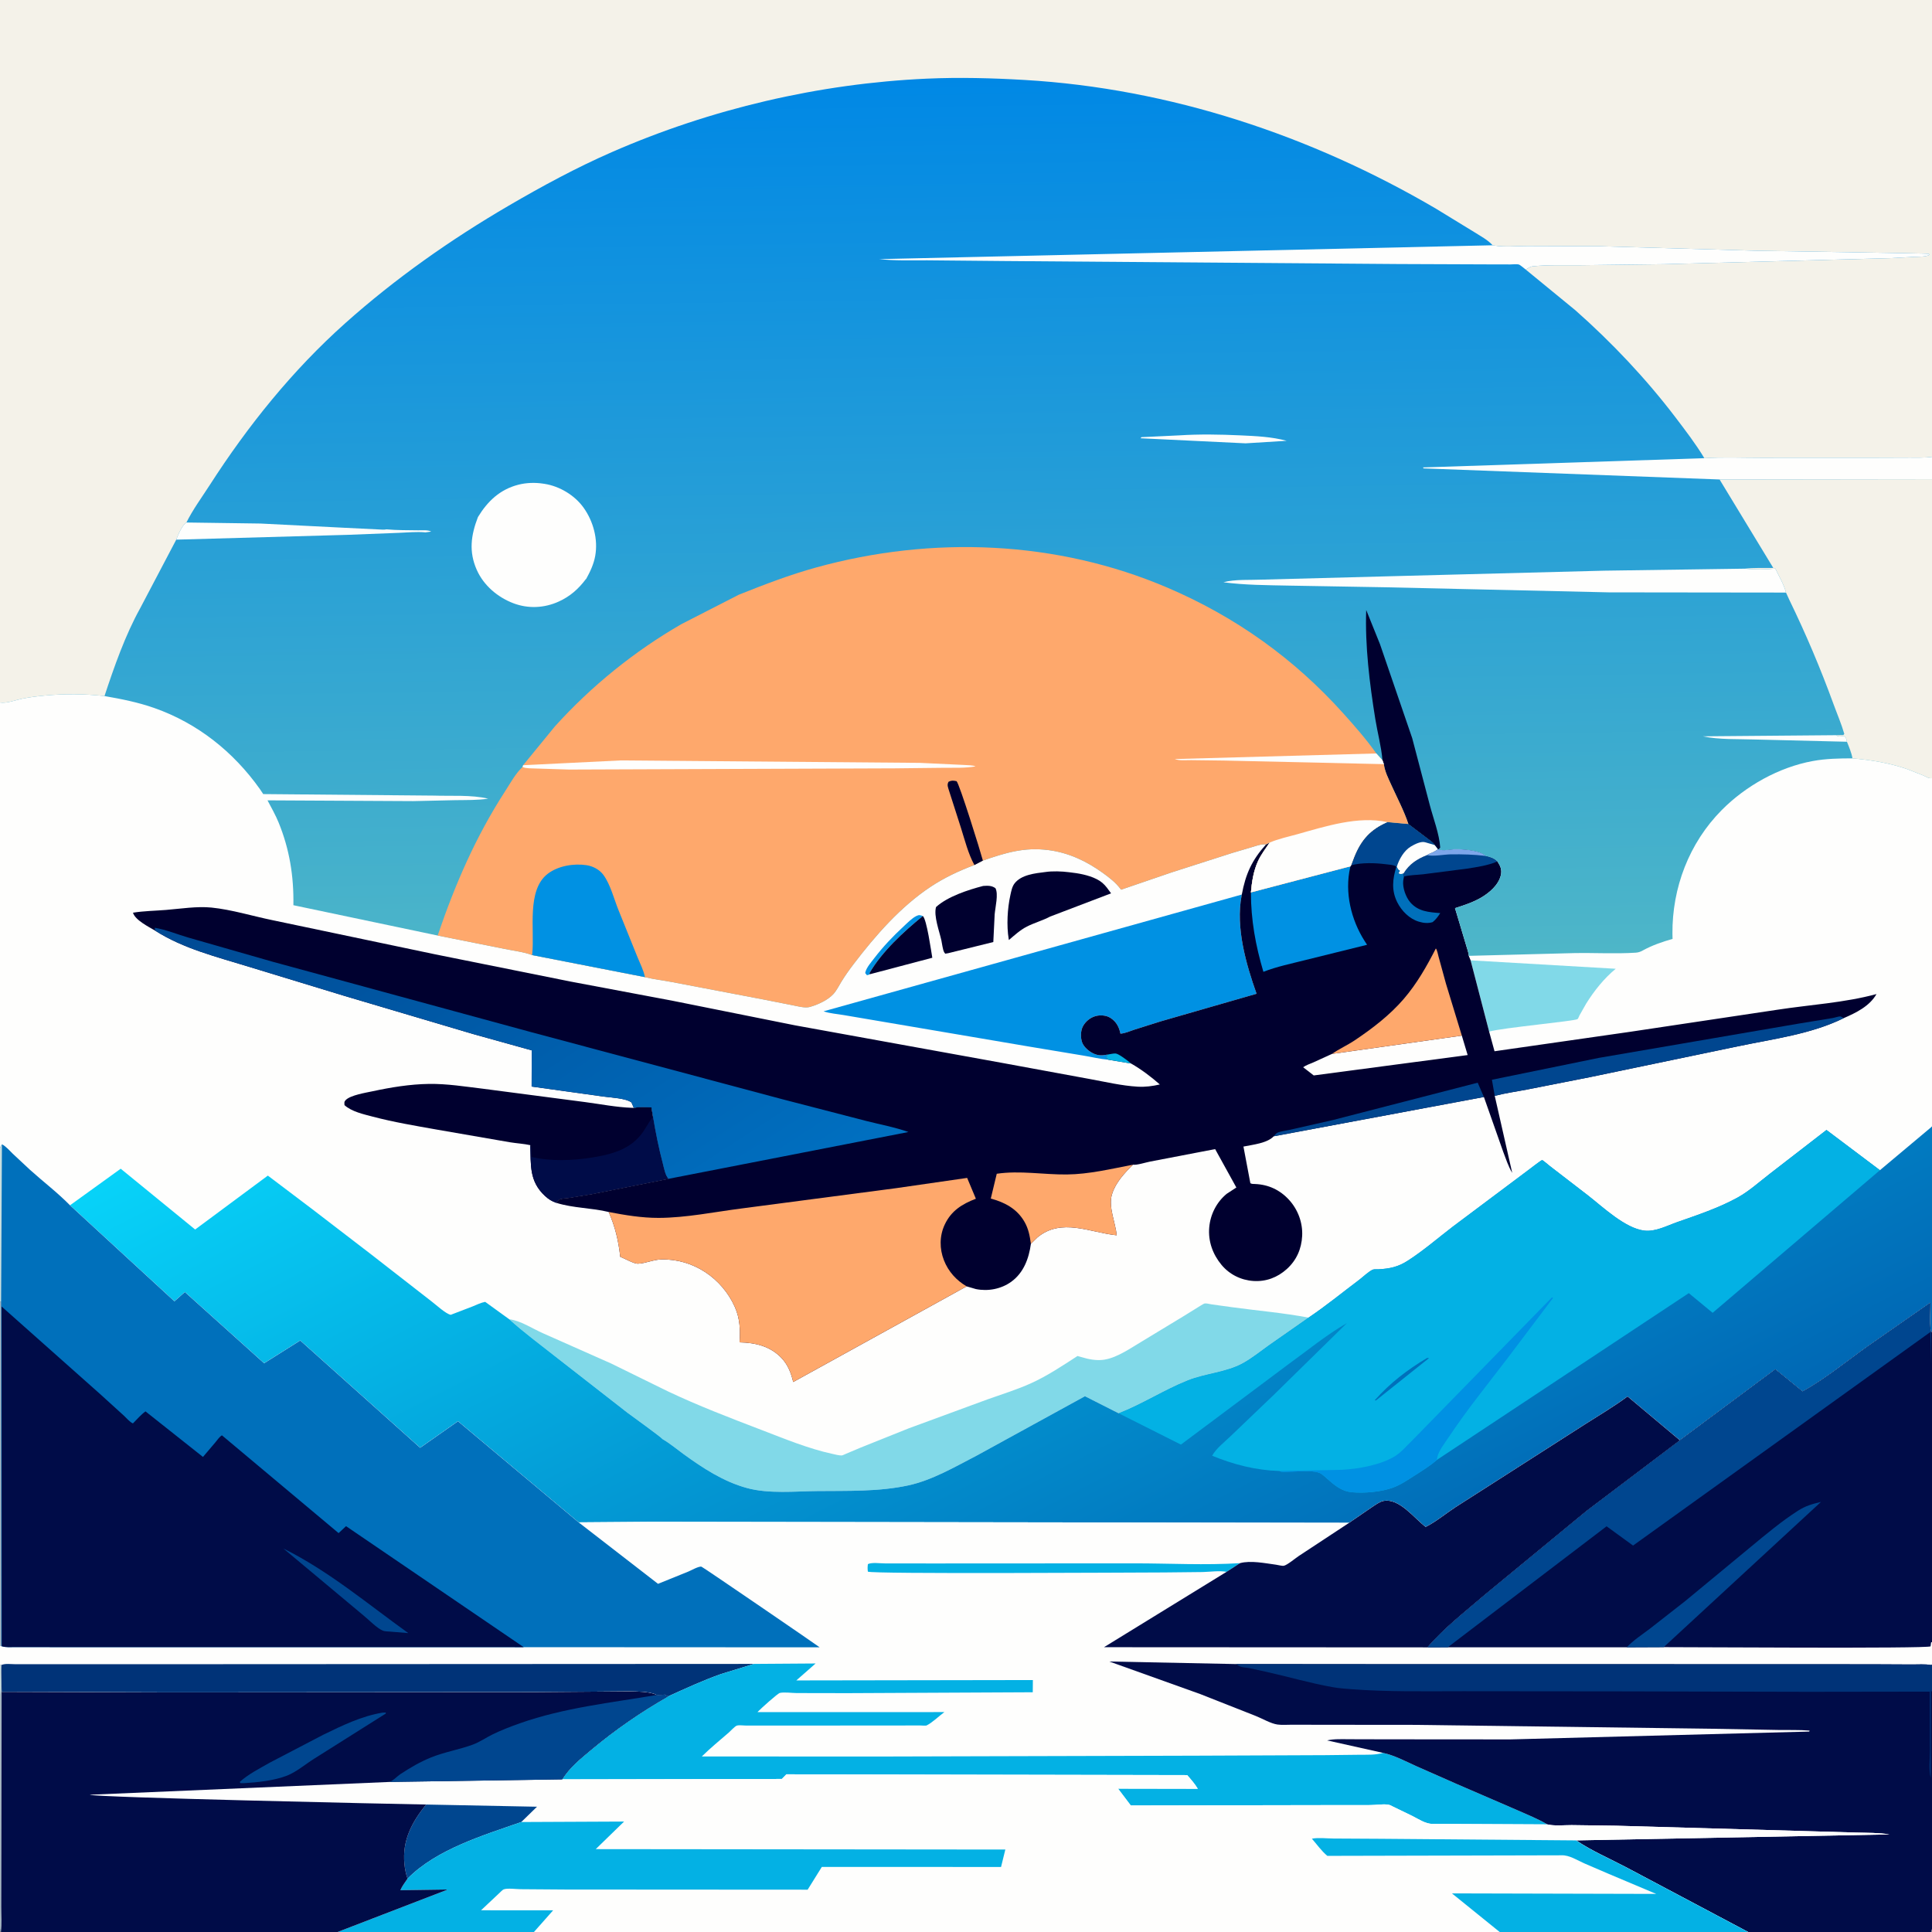
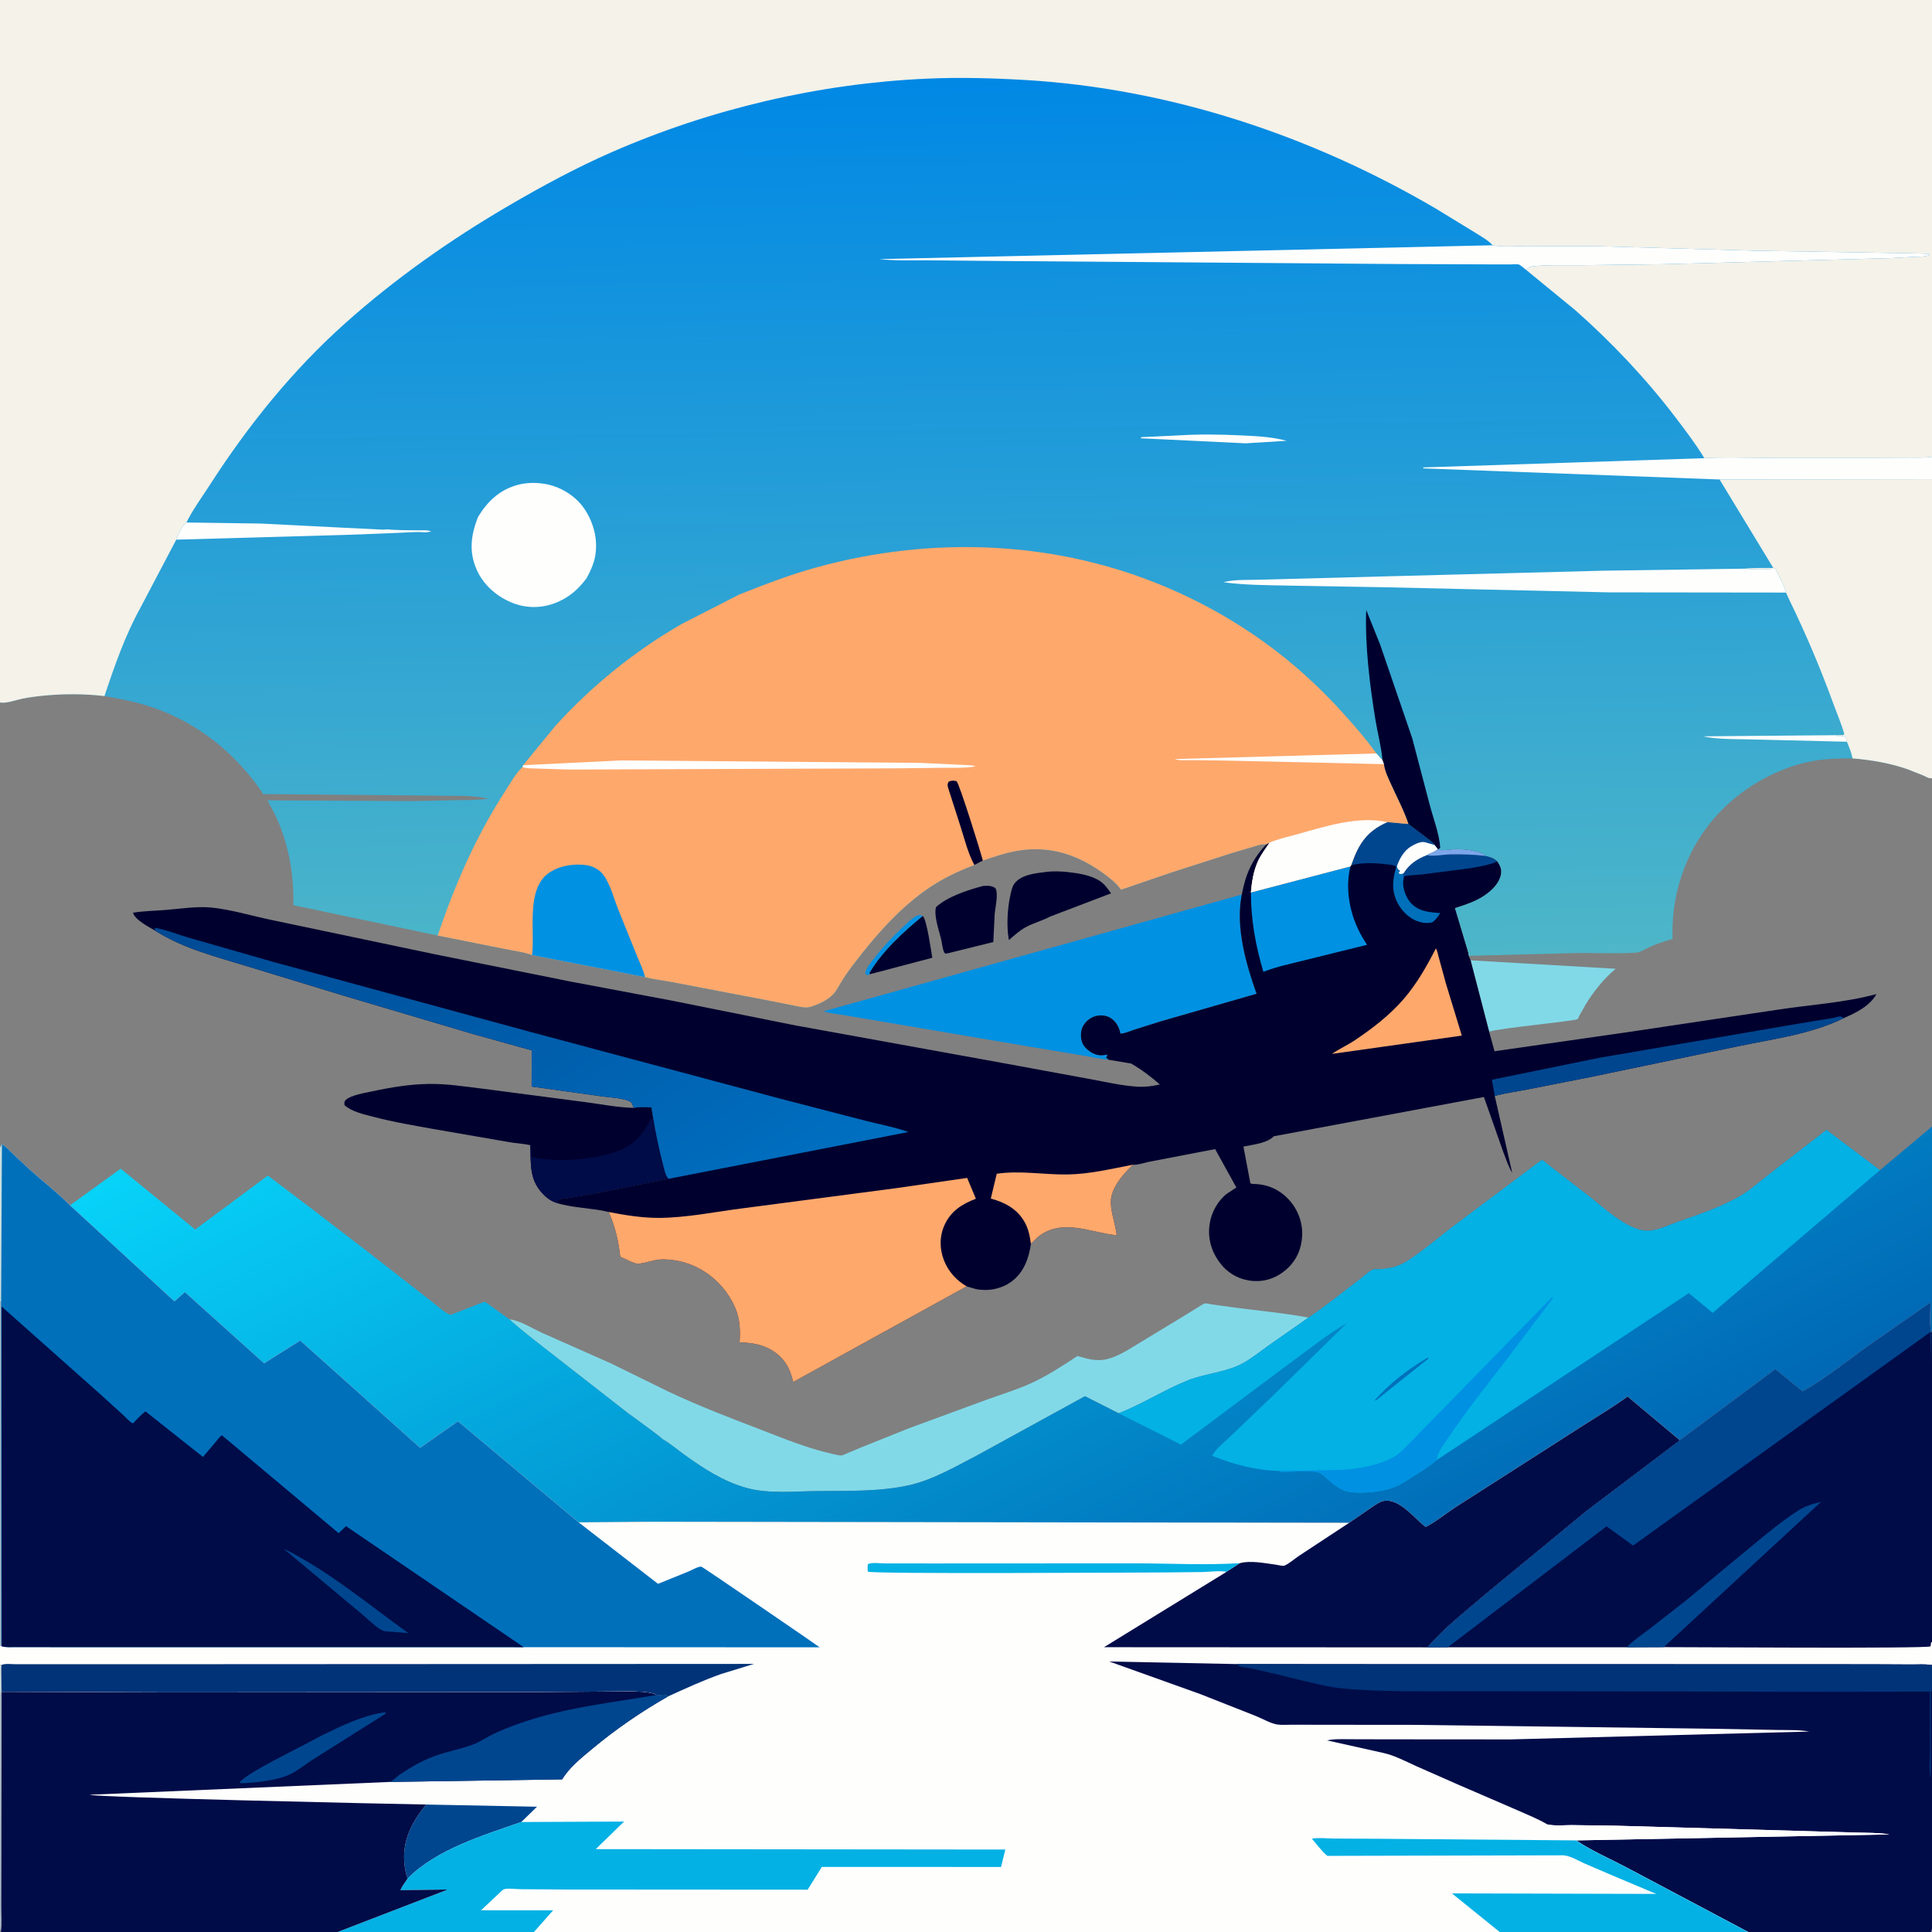
<svg xmlns="http://www.w3.org/2000/svg" version="1.1" style="display: block;" viewBox="0 0 2048 2048" width="1024" height="1024">
  <rect x="0" y="0" width="2048" height="2048" fill="#808080" stroke="none" />
  <defs>
    <linearGradient id="Gradient1" gradientUnits="userSpaceOnUse" x1="392.532" y1="833.922" x2="726.468" y2="1348.08">
      <stop class="stop0" offset="0" stop-opacity="1" stop-color="rgb(0,73,147)" />
      <stop class="stop1" offset="1" stop-opacity="1" stop-color="rgb(0,112,193)" />
    </linearGradient>
    <linearGradient id="Gradient2" gradientUnits="userSpaceOnUse" x1="1335.43" y1="1774.38" x2="868.627" y2="860.273">
      <stop class="stop0" offset="0" stop-opacity="1" stop-color="rgb(0,103,180)" />
      <stop class="stop1" offset="1" stop-opacity="1" stop-color="rgb(7,211,249)" />
    </linearGradient>
    <linearGradient id="Gradient3" gradientUnits="userSpaceOnUse" x1="1040.66" y1="1020.52" x2="1027.01" y2="82.331">
      <stop class="stop0" offset="0" stop-opacity="1" stop-color="rgb(78,182,200)" />
      <stop class="stop1" offset="1" stop-opacity="1" stop-color="rgb(0,136,229)" />
    </linearGradient>
  </defs>
-   <path transform="translate(0,0)" fill="rgb(254,254,253)" d="M -0 744.685 L -0 -0 L 2048 0 L 2048 484.275 L 2048 507.963 L 2048 824.916 L 2048 1193.96 L 2048 1380.98 L 2048 1411.73 L 2048 1740.73 L 2048 1764.74 L 2048 1792.95 L 2048.05 1987.95 L 2048.05 2030.93 C 2048.05 2035.53 2049.13 2044.01 2047 2048 L 1853.1 2048 L 1589.73 2048 L 566.004 2048 L 357.881 2048 L 1 2048 C -1.241 2043.81 -0.051 2034.32 -0.052 2029.46 L -0.053 1988.7 L 0 1796.29 L 0 1765.26 L 0 1744.87 L 0 1379.74 L -0 1216.77 L -0 744.685 z" />
  <path transform="translate(0,0)" fill="rgb(0,145,227)" d="M 922.234 1032.7 C 921.914 1033.08 919.521 1033.62 919 1033.77 L 917.179 1031.5 L 917.393 1030.33 C 918.806 1025.27 923.379 1020.12 926.532 1016 C 935.888 1003.75 946.353 992.668 957.667 982.221 C 961.784 978.42 966.471 973.433 971.5 970.945 C 974.255 969.581 975.442 970.078 978.254 971.006 C 957.877 987.606 935.005 1008.58 921.634 1031.54 L 922.234 1032.7 z" />
  <path transform="translate(0,0)" fill="rgb(0,0,47)" d="M 978.254 971.006 C 982.407 974.719 987.069 1008.32 988.276 1015.26 L 922.234 1032.7 L 921.634 1031.54 C 935.005 1008.58 957.877 987.606 978.254 971.006 z" />
  <path transform="translate(0,0)" fill="rgb(0,0,47)" d="M 1042.2 939.136 C 1047.06 938.845 1051.06 938.57 1055.2 941.5 C 1058.56 947.713 1055.03 961.726 1054.39 969.16 L 1052.95 998.6 L 1005.25 1010.4 L 1002 1010.95 L 1000.9 1009.5 C 999.259 1006.54 998.629 1000.15 997.891 996.795 C 995.788 987.248 989.564 970.903 992.238 961.5 C 1004.67 950.245 1026.3 943.277 1042.2 939.136 z" />
  <path transform="translate(0,0)" fill="rgb(0,0,47)" d="M 1108.17 924.375 C 1115.69 923.245 1125.49 923.612 1133.04 924.562 L 1135 924.816 L 1140.97 925.599 C 1149.99 927.005 1161.38 929.854 1168.47 935.787 C 1172.15 938.866 1174.98 943.108 1177.78 946.976 L 1113.25 971.569 C 1105.45 975.754 1096.46 978.154 1088.5 982.228 C 1081.46 985.833 1075.46 991.364 1069.46 996.447 L 1069.26 995.307 C 1066.9 981.142 1067.91 963.007 1071.01 949 C 1071.94 944.832 1072.8 939.946 1075.45 936.5 C 1082.6 927.177 1097.31 925.725 1108.17 924.375 z" />
  <path transform="translate(0,0)" fill="rgb(129,217,232)" d="M 1558.9 1017.99 L 1712.71 1026.94 C 1700.13 1037.43 1690 1050.12 1681.33 1063.99 L 1674.35 1076.3 C 1673.86 1077.23 1673.02 1079.65 1672.35 1080.24 C 1669.81 1082.43 1591.42 1089.58 1578.55 1093.57 L 1558.9 1017.99 z" />
  <path transform="translate(0,0)" fill="rgb(0,0,47)" d="M 562.099 1213.91 C 555.083 1212.37 547.606 1212 540.477 1210.83 L 462.725 1197.36 C 440.013 1193.32 417.45 1189.57 395.104 1183.69 C 385.408 1181.14 372.726 1178.37 365.173 1171.5 C 365.068 1168.89 364.587 1167.93 366.591 1165.97 C 371.808 1160.85 387.828 1158.31 395 1156.78 C 414.584 1152.57 434.626 1149.29 454.689 1149 C 473.95 1148.72 492.981 1151.84 512.059 1154.11 L 620.323 1168.27 C 636.547 1170.4 653.586 1173.78 669.858 1174.33 L 671.879 1174.38 C 678.05 1173.15 684.309 1173.66 690.556 1173.89 L 692.2 1183.72 C 694.969 1200.57 698.368 1217.45 702.734 1233.96 C 703.956 1238.58 705.257 1246.36 708.74 1249.58 L 627.311 1265.83 L 603.179 1269.79 C 600.533 1270.18 595.056 1270.38 592.72 1271.5 C 592.489 1271.61 590.516 1273.48 590.431 1273.6 L 589.758 1275.09 C 585.054 1273.46 581.392 1271.18 577.732 1267.79 C 560.721 1252.01 562.916 1234.96 562.099 1213.91 z" />
  <path transform="translate(0,0)" fill="rgb(0,12,72)" d="M 692.2 1183.72 C 694.969 1200.57 698.368 1217.45 702.734 1233.96 C 703.956 1238.58 705.257 1246.36 708.74 1249.58 L 627.311 1265.83 L 603.179 1269.79 C 600.533 1270.18 595.056 1270.38 592.72 1271.5 C 592.489 1271.61 590.516 1273.48 590.431 1273.6 L 589.758 1275.09 C 585.054 1273.46 581.392 1271.18 577.732 1267.79 C 560.721 1252.01 562.916 1234.96 562.099 1213.91 C 564.085 1217.1 563.34 1222.61 563.432 1226.41 C 583.755 1231.22 607.121 1230.31 627.656 1227.02 C 647.003 1223.93 666.405 1219.01 679.271 1203.05 C 683.705 1197.55 686.836 1191 691.022 1185.31 L 692.2 1183.72 z" />
  <path transform="translate(0,0)" fill="rgb(0,145,227)" d="M 1174.73 1123.33 C 1165.98 1122.6 1157.36 1120.44 1148.7 1119.02 L 1092.5 1109.68 L 943.222 1084.32 L 894.404 1076.03 C 887.589 1074.85 879.548 1074.32 873.051 1072.03 L 1316.37 948.252 L 1316.1 949.621 C 1309.75 983.223 1320.82 1021.95 1332.01 1053.43 L 1230.7 1082.6 L 1202.31 1091.54 C 1197.82 1093 1192.38 1095.51 1187.71 1095.71 L 1187.45 1094.54 C 1185.89 1087.87 1182.89 1082.65 1176.97 1078.93 C 1172.61 1076.19 1166.41 1075.78 1161.5 1077.07 C 1155.77 1078.59 1150.57 1082.87 1147.85 1088.11 C 1145.41 1092.82 1145.33 1099.94 1147.06 1104.89 C 1148.91 1110.18 1154.92 1115.07 1160 1117.16 C 1164.98 1119.21 1168.71 1118.9 1173.92 1117.92 C 1173.48 1119.15 1173.1 1120.36 1172.5 1121.51 L 1174.3 1122.34 L 1174.73 1123.33 z" />
  <path transform="translate(0,0)" fill="rgb(129,217,232)" d="M 539.814 1398.47 C 551.698 1399.83 564.554 1408.45 575.586 1413.32 L 647.753 1445.32 L 708 1474.9 C 740.361 1490.22 774.021 1503.11 807.443 1515.89 C 831.847 1525.22 856.812 1535.64 882.407 1541.18 C 885.204 1541.79 889.385 1542.94 892.2 1542.84 C 893.306 1542.8 895.881 1541.41 896.977 1540.99 L 912.163 1534.59 L 963.244 1514.12 L 1047.25 1483.24 C 1062.41 1477.86 1077.97 1473.05 1092.65 1466.44 C 1110.11 1458.58 1126.17 1447.81 1142.2 1437.41 L 1146.43 1438.6 C 1153.81 1440.89 1162.47 1442.57 1170.2 1441.37 L 1171.5 1441.13 C 1184.6 1438.88 1198.8 1428.91 1210.17 1422.16 L 1255 1394.99 L 1272.35 1384.24 C 1273.6 1383.55 1275.87 1381.91 1277.13 1381.71 C 1278.96 1381.41 1282.43 1382.44 1284.44 1382.71 L 1305.91 1385.68 C 1332.83 1389.37 1360.45 1391.67 1387.11 1396.75 L 1344.91 1426.26 C 1335.93 1432.67 1327.08 1439.87 1317.41 1445.19 C 1299.97 1454.78 1277.93 1455.87 1259.27 1463.28 C 1234.11 1473.28 1211.12 1488.37 1185.91 1498.18 L 1150.11 1480.05 L 1035.64 1542.82 C 1012.61 1554.72 988.425 1569.02 962.926 1574.56 C 931.59 1581.36 898.517 1580.26 866.601 1580.58 C 842.689 1580.82 815.03 1583.7 791.82 1577.38 C 766.967 1570.61 745.099 1556.29 724.511 1541.34 C 717.26 1536.07 709.827 1529.81 702.083 1525.38 C 701.659 1523.93 669.264 1500.69 665.185 1497.6 L 588.108 1437.5 C 571.901 1424.71 555.144 1412.31 539.814 1398.47 z" />
  <path transform="translate(0,0)" fill="rgb(0,0,47)" d="M 1470.6 871.462 L 1492.94 873.465 L 1513.31 888.883 C 1516 890.977 1519.2 892.965 1521.06 895.843 L 1524.31 900.084 L 1525.05 900.284 C 1529.31 902.419 1537.33 900.268 1542.13 900.152 C 1549.56 899.971 1569.61 901.132 1574.74 907.311 C 1579.92 908.485 1583.46 909.456 1587.34 913.164 C 1590.49 918.046 1592.32 921.891 1590.95 927.777 C 1588.5 938.254 1578.5 946.678 1569.5 951.831 C 1560.92 956.742 1551.71 959.659 1542.37 962.683 L 1553.6 1000.19 C 1554.62 1004.1 1556.76 1009.27 1556.95 1013.24 L 1558.9 1017.99 L 1578.55 1093.57 L 1584.26 1114.37 L 1727.85 1093.78 L 1884.05 1070.37 C 1918.72 1065.04 1955.35 1062.96 1989.16 1053.74 C 1981.88 1066.63 1967.39 1073.65 1954.4 1079.27 C 1919.71 1096.35 1879.59 1101.3 1842.01 1109.18 L 1684.88 1141.92 L 1618.5 1154.99 C 1607.21 1157.18 1595.6 1158.72 1584.49 1161.65 L 1603.01 1243.29 C 1598.87 1236.43 1596.3 1228.34 1593.43 1220.87 L 1573 1162.87 L 1350.23 1204.5 C 1343.28 1211.91 1327.77 1213.42 1318.1 1215.41 L 1325.44 1254.26 C 1327.28 1255.19 1328.26 1255.02 1330.31 1255.09 C 1344.6 1255.63 1356.91 1261.43 1366.51 1271.96 C 1375.91 1282.28 1381.05 1296.16 1380.35 1310.11 C 1379.65 1323.93 1374.35 1335.96 1364.03 1345.27 C 1354.14 1354.18 1342.12 1358.74 1328.72 1357.89 C 1315.52 1357.05 1303.29 1350.99 1294.84 1340.8 C 1285.53 1329.56 1280.57 1315.84 1281.83 1301.14 C 1283.01 1287.32 1289.61 1274.33 1300.35 1265.49 L 1310.59 1258.81 L 1288.1 1218.1 L 1219.32 1231.29 C 1214.86 1232.13 1204.92 1235.31 1201.07 1234.62 C 1192.34 1243.07 1182.57 1253.61 1178.92 1265.5 L 1178.57 1266.59 C 1174.87 1279.76 1182.53 1296.29 1183.75 1309.45 C 1155.56 1306.62 1125.27 1290.56 1099.71 1311.69 L 1092.8 1318.46 C 1090.71 1333.89 1085.17 1349.15 1072.02 1358.68 C 1061.32 1366.42 1047.38 1369.07 1034.5 1366.47 L 1024.66 1363.6 L 840.831 1464.98 C 838.599 1455.44 835.184 1446.55 828.275 1439.37 C 816.324 1426.95 800.605 1423.26 783.987 1422.95 C 784.821 1409.82 784.418 1397.67 778.999 1385.5 C 765.41 1354.98 735.034 1334.32 701.139 1335.05 C 692.486 1335.24 684.101 1339.39 676.019 1339.56 C 671.988 1339.64 661.784 1333.9 657.49 1332.25 C 655.632 1315.43 652.114 1300.24 645.227 1284.76 C 627.051 1280.31 607.806 1280.74 589.758 1275.09 L 590.431 1273.6 C 590.516 1273.48 592.489 1271.61 592.72 1271.5 C 595.056 1270.38 600.533 1270.18 603.179 1269.79 L 627.311 1265.83 L 708.74 1249.58 C 705.257 1246.36 703.956 1238.58 702.734 1233.96 C 698.368 1217.45 694.969 1200.57 692.2 1183.72 L 690.556 1173.89 C 684.309 1173.66 678.05 1173.15 671.879 1174.38 L 669.368 1168.63 C 663.154 1164.05 647.741 1163.57 639.69 1162.4 L 563.554 1151.79 L 563.661 1113.43 L 501.408 1096.09 L 364.811 1055.59 L 263.92 1024.84 C 230.123 1014.39 194.71 1005.8 164.553 986.578 C 157.81 982.566 143.254 975.39 140.972 967.5 C 152.387 965.643 164.488 965.5 176.044 964.563 C 191.544 963.305 208.754 960.512 224.218 962.065 C 245.406 964.193 267.742 971.106 288.656 975.384 L 461.354 1011.64 L 604.51 1040.44 L 712.363 1060.73 L 843 1086.94 L 1060.99 1126.48 L 1154.65 1143.71 C 1171.55 1146.77 1188.96 1150.95 1206.1 1151.93 C 1214.08 1152.38 1221.72 1151.37 1229.47 1149.57 C 1220.22 1141.42 1209.71 1133.49 1198.98 1127.37 L 1174.73 1123.33 L 1174.3 1122.34 L 1172.5 1121.51 C 1173.1 1120.36 1173.48 1119.15 1173.92 1117.92 C 1168.71 1118.9 1164.98 1119.21 1160 1117.16 C 1154.92 1115.07 1148.91 1110.18 1147.06 1104.89 C 1145.33 1099.94 1145.41 1092.82 1147.85 1088.11 C 1150.57 1082.87 1155.77 1078.59 1161.5 1077.07 C 1166.41 1075.78 1172.61 1076.19 1176.97 1078.93 C 1182.89 1082.65 1185.89 1087.87 1187.45 1094.54 L 1187.71 1095.71 C 1192.38 1095.51 1197.82 1093 1202.31 1091.54 L 1230.7 1082.6 L 1332.01 1053.43 C 1320.82 1021.95 1309.75 983.223 1316.1 949.621 L 1316.37 948.252 C 1320.39 926.49 1327.13 911.624 1342.08 895.101 L 1345.9 893.161 C 1341.69 899.374 1336.88 905.738 1333.7 912.533 C 1328.79 923.045 1327.08 934.581 1326.02 946.011 L 1431.53 918.343 L 1432.15 917.249 L 1435.49 908.451 C 1442.81 890.206 1452.63 879.229 1470.6 871.462 z" />
-   <path transform="translate(0,0)" fill="rgb(3,177,228)" d="M 1173.92 1117.92 C 1176.45 1117.57 1179.9 1116.65 1182.4 1116.73 C 1185.45 1116.83 1193.4 1122.94 1195.95 1124.88 L 1198.98 1127.37 L 1174.73 1123.33 L 1174.3 1122.34 L 1172.5 1121.51 C 1173.1 1120.36 1173.48 1119.15 1173.92 1117.92 z" />
  <path transform="translate(0,0)" fill="rgb(0,112,187)" d="M 1480.21 918.8 L 1480.62 918.837 C 1481.77 920.896 1481.88 921.854 1484.01 923 L 1482.5 925.713 C 1484.95 926.993 1485.09 926.595 1487.8 925.848 L 1488.24 929.113 L 1487.46 933.642 C 1486.64 940.893 1490.18 950.953 1494.92 956.473 C 1503.34 966.278 1514.68 966.964 1526.73 967.929 C 1524.3 971.645 1522.15 974.718 1518.65 977.5 C 1513.67 978.99 1508.96 978.478 1504 976.996 C 1494.04 974.018 1485.8 965.649 1481.18 956.5 C 1474.83 943.909 1476.16 931.62 1480.21 918.8 z" />
  <path transform="translate(0,0)" fill="rgb(0,70,143)" d="M 1524.31 900.084 L 1525.05 900.284 C 1529.31 902.419 1537.33 900.268 1542.13 900.152 C 1549.56 899.971 1569.61 901.132 1574.74 907.311 C 1579.92 908.485 1583.46 909.456 1587.34 913.164 C 1577.36 917.442 1565.83 919.128 1555.14 920.791 L 1508.57 926.774 C 1501.93 927.507 1494.68 927.522 1488.24 929.113 L 1487.8 925.848 C 1493.83 915.935 1502.17 910.576 1512.62 906.453 C 1513.74 905.672 1514.74 905.132 1516.02 904.636 C 1519.29 903.36 1521.54 902.257 1524.31 900.084 z" />
  <path transform="translate(0,0)" fill="rgb(125,166,234)" d="M 1524.31 900.084 L 1525.05 900.284 C 1529.31 902.419 1537.33 900.268 1542.13 900.152 C 1549.56 899.971 1569.61 901.132 1574.74 907.311 C 1562.61 905.815 1550.27 905.484 1538.05 905.639 C 1530.54 905.735 1519.5 908.134 1512.62 906.453 C 1513.74 905.672 1514.74 905.132 1516.02 904.636 C 1519.29 903.36 1521.54 902.257 1524.31 900.084 z" />
-   <path transform="translate(0,0)" fill="rgb(0,70,143)" d="M 1350.23 1204.5 C 1351.15 1203.53 1352.42 1201.74 1353.5 1201.06 C 1356.21 1199.34 1363.57 1198.51 1366.97 1197.72 L 1412.56 1187.37 L 1566.43 1147.69 L 1573 1162.87 L 1350.23 1204.5 z" />
  <path transform="translate(0,0)" fill="rgb(0,70,143)" d="M 1470.6 871.462 L 1492.94 873.465 L 1513.31 888.883 C 1516 890.977 1519.2 892.965 1521.06 895.843 L 1524.31 900.084 C 1521.54 902.257 1519.29 903.36 1516.02 904.636 C 1514.74 905.132 1513.74 905.672 1512.62 906.453 C 1502.17 910.576 1493.83 915.935 1487.8 925.848 C 1485.09 926.595 1484.95 926.993 1482.5 925.713 L 1484.01 923 C 1481.88 921.854 1481.77 920.896 1480.62 918.837 L 1480.21 918.8 L 1479.35 918.212 C 1476.52 916.675 1472.48 916.553 1469.32 916.16 C 1457.49 914.687 1443.71 914.183 1432.15 917.249 L 1435.49 908.451 C 1442.81 890.206 1452.63 879.229 1470.6 871.462 z" />
  <path transform="translate(0,0)" fill="rgb(254,254,253)" d="M 1480.62 918.837 C 1483.11 910.772 1488.33 901.588 1495.78 897.219 C 1499.6 894.977 1506.13 891.565 1510.58 892.797 L 1521.06 895.843 L 1524.31 900.084 C 1521.54 902.257 1519.29 903.36 1516.02 904.636 C 1514.74 905.132 1513.74 905.672 1512.62 906.453 C 1502.17 910.576 1493.83 915.935 1487.8 925.848 C 1485.09 926.595 1484.95 926.993 1482.5 925.713 L 1484.01 923 C 1481.88 921.854 1481.77 920.896 1480.62 918.837 z" />
-   <path transform="translate(0,0)" fill="rgb(254,254,253)" d="M 1411.94 1117.18 L 1549.59 1097.8 L 1555.78 1118.41 L 1392.61 1140.01 L 1381.38 1131.32 C 1384.54 1129.05 1388.74 1127.71 1392.3 1126.15 L 1411.94 1117.18 z" />
  <path transform="translate(0,0)" fill="rgb(254,168,108)" d="M 1411.94 1117.18 C 1419.51 1111.87 1428.24 1108.02 1436 1102.83 C 1454.78 1090.25 1473.21 1076.13 1488.01 1058.93 C 1502.01 1042.64 1512.34 1024.42 1522.05 1005.4 C 1523.4 1006.72 1524.39 1012.22 1524.97 1014.22 L 1532.82 1042.85 L 1549.59 1097.8 L 1411.94 1117.18 z" />
  <path transform="translate(0,0)" fill="rgb(0,70,143)" d="M 1584.49 1161.65 L 1581.49 1144.59 L 1694.82 1121.4 L 1906.5 1085.1 L 1942.78 1079.15 C 1944.68 1078.85 1949.58 1077.17 1951 1077.48 C 1952.25 1077.76 1953.27 1078.67 1954.4 1079.27 C 1919.71 1096.35 1879.59 1101.3 1842.01 1109.18 L 1684.88 1141.92 L 1618.5 1154.99 C 1607.21 1157.18 1595.6 1158.72 1584.49 1161.65 z" />
  <path transform="translate(0,0)" fill="rgb(254,168,108)" d="M 1092.8 1318.46 C 1091.59 1310.08 1090.31 1302.74 1086.04 1295.26 C 1078.09 1281.35 1065.18 1274.57 1050.28 1270.52 L 1056.6 1244.23 C 1081.25 1240.59 1106.11 1245.24 1130.87 1244.99 C 1154.53 1244.75 1177.93 1239.04 1201.07 1234.62 C 1192.34 1243.07 1182.57 1253.61 1178.92 1265.5 L 1178.57 1266.59 C 1174.87 1279.76 1182.53 1296.29 1183.75 1309.45 C 1155.56 1306.62 1125.27 1290.56 1099.71 1311.69 L 1092.8 1318.46 z" />
  <path transform="translate(0,0)" fill="rgb(0,145,227)" d="M 1326.02 946.011 L 1431.53 918.343 L 1431.23 919.614 C 1425.23 945.972 1432.2 974.906 1446.5 997.416 L 1449.16 1001.51 L 1384.06 1017.62 C 1369.31 1021.39 1353.37 1024.61 1339.25 1030.17 C 1330.95 1002.24 1326.04 975.239 1326.02 946.011 z" />
  <path transform="translate(0,0)" fill="url(#Gradient1)" d="M 164.553 986.578 C 164.341 985.553 164.049 984.539 164.044 983.49 C 175.904 985.382 188.229 990.581 199.865 993.937 L 289.438 1019.6 L 563.379 1094.2 L 828.929 1165.13 L 917.865 1188.16 C 932.68 1191.98 948.621 1194.85 962.985 1199.97 L 708.74 1249.58 C 705.257 1246.36 703.956 1238.58 702.734 1233.96 C 698.368 1217.45 694.969 1200.57 692.2 1183.72 L 690.556 1173.89 C 684.309 1173.66 678.05 1173.15 671.879 1174.38 L 669.368 1168.63 C 663.154 1164.05 647.741 1163.57 639.69 1162.4 L 563.554 1151.79 L 563.661 1113.43 L 501.408 1096.09 L 364.811 1055.59 L 263.92 1024.84 C 230.123 1014.39 194.71 1005.8 164.553 986.578 z" />
  <path transform="translate(0,0)" fill="rgb(254,168,108)" d="M 645.227 1284.76 C 662.662 1288.11 680.308 1291.05 698.109 1291.01 C 727.353 1290.94 757.502 1284.65 786.5 1280.97 L 950.316 1259.45 L 1025.22 1248.63 L 1034.47 1270.71 C 1019.82 1276.34 1008.34 1283.43 1001.43 1298.16 C 995.829 1310.1 995.841 1323.78 1000.62 1335.96 C 1005.29 1347.87 1013.71 1357.17 1024.66 1363.6 L 840.831 1464.98 C 838.599 1455.44 835.184 1446.55 828.275 1439.37 C 816.324 1426.95 800.605 1423.26 783.987 1422.95 C 784.821 1409.82 784.418 1397.67 778.999 1385.5 C 765.41 1354.98 735.034 1334.32 701.139 1335.05 C 692.486 1335.24 684.101 1339.39 676.019 1339.56 C 671.988 1339.64 661.784 1333.9 657.49 1332.25 C 655.632 1315.43 652.114 1300.24 645.227 1284.76 z" />
  <path transform="translate(0,0)" fill="url(#Gradient2)" d="M 2046.77 1195.19 L 2048 1193.96 L 2048 1380.98 L 2048 1411.73 L 2047.01 1411.89 L 2046.74 1411.16 L 2046.44 1409.42 C 2045.01 1400.56 2046.11 1390.08 2046.16 1381.04 L 1979.72 1427.31 C 1957.47 1443.22 1934.65 1461.9 1910.8 1475.12 L 1881.9 1451.6 L 1780.75 1526.79 L 1725.3 1480.3 C 1710.84 1491.05 1695.18 1500.19 1680.02 1509.91 L 1597.67 1562.65 L 1543.1 1597.55 C 1532.83 1604.32 1522.14 1613.17 1511.27 1618.61 C 1499.29 1609.7 1483.47 1588.01 1466.71 1591.08 C 1462.48 1591.86 1457.98 1595.31 1454.39 1597.64 L 1430.16 1614.25 L 691.42 1613.15 L 613.351 1613.76 L 485.474 1506.58 L 445.371 1534.72 L 318.268 1421.01 L 279.958 1445.12 L 195.967 1369.64 L 184.9 1379.47 L 74.201 1277.67 L 127.959 1238.89 L 206.882 1303.34 L 283.931 1246.18 L 330.618 1281.47 L 393.177 1329.5 L 457.907 1379.89 C 462.414 1383.3 472.597 1392.78 477.804 1393.75 L 500.768 1384.95 C 505.088 1383.22 509.729 1380.88 514.298 1380.01 L 539.814 1398.47 C 555.144 1412.31 571.901 1424.71 588.108 1437.5 L 665.185 1497.6 C 669.264 1500.69 701.659 1523.93 702.083 1525.38 C 709.827 1529.81 717.26 1536.07 724.511 1541.34 C 745.099 1556.29 766.967 1570.61 791.82 1577.38 C 815.03 1583.7 842.689 1580.82 866.601 1580.58 C 898.517 1580.26 931.59 1581.36 962.926 1574.56 C 988.425 1569.02 1012.61 1554.72 1035.64 1542.82 L 1150.11 1480.05 L 1185.91 1498.18 C 1211.12 1488.37 1234.11 1473.28 1259.27 1463.28 C 1277.93 1455.87 1299.97 1454.78 1317.41 1445.19 C 1327.08 1439.87 1335.93 1432.67 1344.91 1426.26 L 1387.11 1396.75 C 1405.54 1384.4 1423 1370.04 1440.75 1356.71 C 1444.62 1353.8 1451.1 1347.51 1455.39 1345.82 C 1456.6 1345.34 1459.88 1345.59 1461.26 1345.51 C 1473.16 1344.84 1481.94 1343.04 1492.13 1336.5 C 1508.98 1325.71 1524.46 1312.19 1540.35 1300.05 L 1619.85 1240.5 C 1621.56 1239.23 1633.74 1229.72 1634.76 1229.76 C 1635.51 1229.8 1642.06 1235.41 1643.04 1236.17 L 1683.15 1267.06 C 1698.86 1279.26 1722.86 1302.29 1743.28 1304.52 C 1755.07 1305.81 1767.2 1299.24 1778.07 1295.43 C 1799.56 1287.89 1822.01 1280.45 1841.96 1269.43 C 1854.27 1262.63 1865.62 1252.31 1876.76 1243.73 L 1936.14 1197.82 L 1992.8 1240.46 L 2046.77 1195.19 z" />
  <path transform="translate(0,0)" fill="rgb(3,177,228)" d="M 1387.11 1396.75 C 1405.54 1384.4 1423 1370.04 1440.75 1356.71 C 1444.62 1353.8 1451.1 1347.51 1455.39 1345.82 C 1456.6 1345.34 1459.88 1345.59 1461.26 1345.51 C 1473.16 1344.84 1481.94 1343.04 1492.13 1336.5 C 1508.98 1325.71 1524.46 1312.19 1540.35 1300.05 L 1619.85 1240.5 C 1621.56 1239.23 1633.74 1229.72 1634.76 1229.76 C 1635.51 1229.8 1642.06 1235.41 1643.04 1236.17 L 1683.15 1267.06 C 1698.86 1279.26 1722.86 1302.29 1743.28 1304.52 C 1755.07 1305.81 1767.2 1299.24 1778.07 1295.43 C 1799.56 1287.89 1822.01 1280.45 1841.96 1269.43 C 1854.27 1262.63 1865.62 1252.31 1876.76 1243.73 L 1936.14 1197.82 L 1992.8 1240.46 L 1815.47 1391.65 L 1790.19 1370.78 L 1523.18 1547.56 C 1515.68 1554.01 1507.3 1559.19 1498.98 1564.49 C 1491.85 1569.03 1484.6 1574.01 1476.62 1576.91 C 1464.05 1581.48 1446.73 1582.99 1433.5 1581.87 C 1421.95 1580.88 1414.72 1574.38 1406.45 1567.16 C 1403.65 1564.73 1401.21 1562.05 1397.56 1560.93 C 1388.91 1558.26 1374.83 1560.13 1365.63 1560.11 C 1362.78 1560.1 1358.67 1560.77 1356.23 1559.31 C 1331.35 1558.59 1307.9 1552.55 1284.94 1543.15 C 1288.85 1535.67 1298.21 1528.48 1304.3 1522.57 L 1350.22 1478.64 L 1427.79 1402.53 C 1405.85 1415.12 1385.77 1431.75 1365.28 1446.53 L 1251.81 1531.34 L 1185.91 1498.18 C 1211.12 1488.37 1234.11 1473.28 1259.27 1463.28 C 1277.93 1455.87 1299.97 1454.78 1317.41 1445.19 C 1327.08 1439.87 1335.93 1432.67 1344.91 1426.26 L 1387.11 1396.75 z" />
  <path transform="translate(0,0)" fill="rgb(0,112,187)" d="M 1512.76 1439.5 L 1514.89 1439.6 L 1458.6 1484.5 L 1457.2 1484.4 C 1473.76 1465.81 1491.53 1452.21 1512.76 1439.5 z" />
  <path transform="translate(0,0)" fill="rgb(0,145,227)" d="M 1356.23 1559.31 L 1422.5 1558.05 C 1440.19 1557.12 1463.92 1552.89 1479.09 1543.4 C 1485.64 1539.3 1491.56 1532.09 1497.23 1526.74 L 1591.24 1430.46 L 1645.22 1375.17 L 1646.18 1376 L 1597.01 1441.15 C 1576.26 1468.31 1554.36 1495.32 1535.5 1523.78 C 1531.43 1529.92 1524.44 1538.51 1523.34 1545.99 L 1523.18 1547.56 C 1515.68 1554.01 1507.3 1559.19 1498.98 1564.49 C 1491.85 1569.03 1484.6 1574.01 1476.62 1576.91 C 1464.05 1581.48 1446.73 1582.99 1433.5 1581.87 C 1421.95 1580.88 1414.72 1574.38 1406.45 1567.16 C 1403.65 1564.73 1401.21 1562.05 1397.56 1560.93 C 1388.91 1558.26 1374.83 1560.13 1365.63 1560.11 C 1362.78 1560.1 1358.67 1560.77 1356.23 1559.31 z" />
  <path transform="translate(0,0)" fill="rgb(254,254,253)" d="M -0 1216.77 C 0.557 1215.4 1.29 1214.25 2.058 1212.99 C 6.419 1215.26 9.943 1219.51 13.456 1222.92 L 31.867 1240.12 C 45.846 1252.7 61.057 1264.27 74.201 1277.67 L 184.9 1379.47 L 195.967 1369.64 L 279.958 1445.12 L 318.268 1421.01 L 445.371 1534.72 L 485.474 1506.58 L 613.351 1613.76 L 691.42 1613.15 L 1430.16 1614.25 L 1454.39 1597.64 C 1457.98 1595.31 1462.48 1591.86 1466.71 1591.08 C 1483.47 1588.01 1499.29 1609.7 1511.27 1618.61 C 1522.14 1613.17 1532.83 1604.32 1543.1 1597.55 L 1597.67 1562.65 L 1680.02 1509.91 C 1695.18 1500.19 1710.84 1491.05 1725.3 1480.3 L 1780.75 1526.79 L 1881.9 1451.6 L 1910.8 1475.12 C 1934.65 1461.9 1957.47 1443.22 1979.72 1427.31 L 2046.16 1381.04 C 2046.11 1390.08 2045.01 1400.56 2046.44 1409.42 L 2046.74 1411.16 L 2047.01 1411.89 L 2048 1411.73 L 2048 1740.73 L 2048 1764.74 L 2048 1792.95 L 2048.05 1987.95 L 2048.05 2030.93 C 2048.05 2035.53 2049.13 2044.01 2047 2048 L 1853.1 2048 L 1589.73 2048 L 566.004 2048 L 357.881 2048 L 1 2048 C -1.241 2043.81 -0.051 2034.32 -0.052 2029.46 L -0.053 1988.7 L 0 1796.29 L 0 1765.26 L 0 1744.87 L 0 1379.74 L -0 1216.77 z" />
  <path transform="translate(0,0)" fill="rgb(3,177,228)" d="M 1300.21 1666.21 C 1292.68 1664.77 1282.73 1666.22 1274.93 1666.43 L 1234.22 1666.86 C 1196.25 1666.95 924.645 1668.66 919.979 1666 C 919.583 1663.06 919.597 1660.93 920.031 1658 C 924.419 1655.99 932.877 1657.27 937.949 1657.27 L 987.618 1657.33 L 1202.98 1657.22 C 1239.86 1657.23 1277.69 1659.33 1314.46 1657 L 1300.21 1666.21 z" />
  <path transform="translate(0,0)" fill="rgb(0,51,120)" d="M 1.348 1765.05 C 5.256 1763.17 11.394 1764.1 15.814 1764.11 L 48.905 1764.11 L 204.169 1764.11 L 799.289 1763.81 L 764.707 1774.42 C 745.264 1781.25 726.748 1789.82 708.019 1798.34 L 704.5 1796.4 C 702.283 1796.73 700.276 1796.96 698.029 1796.88 L 696.058 1796.79 C 689.673 1793.07 674.846 1793.13 667.296 1792.93 L 564.591 1793.74 L 474.511 1793.8 L 182.339 1794.02 L 1.728 1793.42 L 1.22 1766.26 L 1.348 1765.05 z" />
-   <path transform="translate(0,0)" fill="rgb(3,177,228)" d="M 799.289 1763.81 L 864.568 1763.36 L 844.12 1781.32 L 1094.9 1780.92 L 1094.76 1793.87 L 898.514 1794.81 L 844.551 1794.71 C 839.436 1794.69 831.623 1793.53 826.785 1794.54 C 824.346 1795.05 806.707 1811.05 804.06 1813.78 L 802.966 1814.93 L 1001.06 1814.88 C 995.353 1819.12 988.411 1825.97 982.229 1829.06 C 981.323 1829.51 976.654 1829.06 975.473 1829.06 L 953.833 1829.09 L 816.898 1829.19 L 790.255 1829.14 C 787.776 1829.13 783.238 1828.5 780.962 1829.27 C 778.971 1829.93 774.415 1834.95 772.646 1836.48 C 763.064 1844.81 752.993 1852.99 743.968 1861.92 L 928.222 1862.01 L 1268 1861.1 L 1404.68 1860.54 L 1440.83 1860.13 C 1449.22 1860.02 1458 1860.56 1466.12 1858.13 C 1478.11 1860.7 1490.05 1867.11 1501.19 1872.14 L 1544.58 1891.28 L 1609.17 1919.2 C 1619.52 1923.83 1630.53 1928.17 1640.27 1933.96 L 1518.5 1933.35 C 1511.32 1933.56 1503.32 1928.11 1496.94 1924.91 L 1476.99 1915.25 C 1474.9 1914.17 1473.41 1913.2 1471 1912.93 C 1465.2 1912.27 1458.31 1913.43 1452.36 1913.46 L 1394.82 1913.52 L 1198.68 1913.88 L 1185.17 1896.02 L 1269.71 1896.17 C 1266.5 1890.84 1262.54 1886.35 1258.47 1881.68 L 833.634 1880.84 L 828.801 1885.76 L 595.937 1886.19 C 603.455 1873.66 615.577 1864.01 626.679 1854.73 C 652.224 1833.39 679.117 1814.81 708.019 1798.34 C 726.748 1789.82 745.264 1781.25 764.707 1774.42 L 799.289 1763.81 z" />
  <path transform="translate(0,0)" fill="rgb(0,12,72)" d="M 1430.16 1614.25 L 1454.39 1597.64 C 1457.98 1595.31 1462.48 1591.86 1466.71 1591.08 C 1483.47 1588.01 1499.29 1609.7 1511.27 1618.61 C 1522.14 1613.17 1532.83 1604.32 1543.1 1597.55 L 1597.67 1562.65 L 1680.02 1509.91 C 1695.18 1500.19 1710.84 1491.05 1725.3 1480.3 L 1780.75 1526.79 L 1682 1601.5 L 1573.87 1690.6 C 1553.3 1708.36 1530.86 1725.59 1513.15 1746.29 L 1170.26 1746.11 L 1300.21 1666.21 L 1314.46 1657 C 1325.81 1653.92 1341.07 1657.11 1352.62 1658.65 C 1354.66 1658.92 1359.01 1660.11 1360.91 1659.77 C 1364.43 1659.13 1373.28 1651.71 1376.76 1649.41 L 1430.16 1614.25 z" />
  <path transform="translate(0,0)" fill="rgb(0,12,72)" d="M 1780.75 1526.79 L 1881.9 1451.6 L 1910.8 1475.12 C 1934.65 1461.9 1957.47 1443.22 1979.72 1427.31 L 2046.16 1381.04 C 2046.11 1390.08 2045.01 1400.56 2046.44 1409.42 L 2046.74 1411.16 L 2047.01 1411.89 L 2048 1411.73 L 2048 1740.73 L 2047.05 1740.93 L 2046.5 1745.21 C 2041.98 1747.77 1786.43 1745.97 1763.6 1746.05 L 1724.34 1746.22 L 1534.67 1746.2 L 1513.15 1746.29 C 1530.86 1725.59 1553.3 1708.36 1573.87 1690.6 L 1682 1601.5 L 1780.75 1526.79 z" />
  <path transform="translate(0,0)" fill="rgb(0,70,143)" d="M 1724.34 1746.22 C 1731.71 1738.51 1740.55 1732.89 1748.98 1726.46 L 1786.47 1697.14 L 1856.02 1639.64 C 1871.97 1626.48 1888.49 1612.55 1905.95 1601.42 C 1914.1 1596.23 1920.94 1594.31 1930.29 1592.12 L 1763.6 1746.05 L 1724.34 1746.22 z" />
  <path transform="translate(0,0)" fill="rgb(0,70,143)" d="M 1780.75 1526.79 L 1881.9 1451.6 L 1910.8 1475.12 C 1934.65 1461.9 1957.47 1443.22 1979.72 1427.31 L 2046.16 1381.04 C 2046.11 1390.08 2045.01 1400.56 2046.44 1409.42 L 2046.74 1411.16 L 2047.01 1411.89 L 2046.78 1445.51 L 2046.27 1412.01 L 1731.11 1638.36 L 1703.05 1617.94 L 1534.67 1746.2 L 1513.15 1746.29 C 1530.86 1725.59 1553.3 1708.36 1573.87 1690.6 L 1682 1601.5 L 1780.75 1526.79 z" />
-   <path transform="translate(0,0)" fill="rgb(0,12,72)" d="M 1466.12 1858.13 L 1406.82 1844.91 C 1414.14 1843.14 1423.23 1843.65 1430.78 1843.65 L 1468.82 1843.75 L 1601 1843.85 L 1917.88 1835.53 L 1918.23 1834.5 C 1907.32 1833.59 1895.99 1834.04 1885 1833.84 L 1812.71 1832.51 L 1499.41 1828.43 L 1398.81 1828.34 L 1369.68 1828.27 C 1364.69 1828.25 1359.09 1828.75 1354.2 1828.08 C 1347.17 1827.1 1338.12 1821.78 1331.42 1819.1 L 1272.08 1795.7 L 1175.9 1761.26 L 1310.62 1763.98 L 1494.9 1764.13 L 1830.76 1764.15 L 1984.56 1764.21 L 2027.08 1764.42 C 2033.27 1764.47 2040.56 1763.84 2046.62 1764.97 L 2048 1764.74 L 2048 1792.95 L 2048.05 1987.95 L 2048.05 2030.93 C 2048.05 2035.53 2049.13 2044.01 2047 2048 L 1853.1 2048 L 1724.5 1979.8 C 1706.86 1970.5 1687.17 1962.08 1670.72 1950.9 L 2003 1944.56 C 1991.45 1942.68 1979.19 1942.91 1967.49 1942.59 L 1914.87 1941.07 L 1712.92 1935.32 L 1666.06 1934.69 C 1658.5 1934.67 1649.45 1935.64 1642.04 1934.3 L 1640.27 1933.96 C 1630.53 1928.17 1619.52 1923.83 1609.17 1919.2 L 1544.58 1891.28 L 1501.19 1872.14 C 1490.05 1867.11 1478.11 1860.7 1466.12 1858.13 z" />
+   <path transform="translate(0,0)" fill="rgb(0,12,72)" d="M 1466.12 1858.13 L 1406.82 1844.91 C 1414.14 1843.14 1423.23 1843.65 1430.78 1843.65 L 1468.82 1843.75 L 1601 1843.85 L 1917.88 1835.53 C 1907.32 1833.59 1895.99 1834.04 1885 1833.84 L 1812.71 1832.51 L 1499.41 1828.43 L 1398.81 1828.34 L 1369.68 1828.27 C 1364.69 1828.25 1359.09 1828.75 1354.2 1828.08 C 1347.17 1827.1 1338.12 1821.78 1331.42 1819.1 L 1272.08 1795.7 L 1175.9 1761.26 L 1310.62 1763.98 L 1494.9 1764.13 L 1830.76 1764.15 L 1984.56 1764.21 L 2027.08 1764.42 C 2033.27 1764.47 2040.56 1763.84 2046.62 1764.97 L 2048 1764.74 L 2048 1792.95 L 2048.05 1987.95 L 2048.05 2030.93 C 2048.05 2035.53 2049.13 2044.01 2047 2048 L 1853.1 2048 L 1724.5 1979.8 C 1706.86 1970.5 1687.17 1962.08 1670.72 1950.9 L 2003 1944.56 C 1991.45 1942.68 1979.19 1942.91 1967.49 1942.59 L 1914.87 1941.07 L 1712.92 1935.32 L 1666.06 1934.69 C 1658.5 1934.67 1649.45 1935.64 1642.04 1934.3 L 1640.27 1933.96 C 1630.53 1928.17 1619.52 1923.83 1609.17 1919.2 L 1544.58 1891.28 L 1501.19 1872.14 C 1490.05 1867.11 1478.11 1860.7 1466.12 1858.13 z" />
  <path transform="translate(0,0)" fill="rgb(0,51,120)" d="M 1310.62 1763.98 L 1494.9 1764.13 L 1830.76 1764.15 L 1984.56 1764.21 L 2027.08 1764.42 C 2033.27 1764.47 2040.56 1763.84 2046.62 1764.97 L 2048 1764.74 L 2048 1792.95 L 2046.87 1792.74 L 2046.73 1884.57 C 2044.2 1876.51 2045.82 1864.18 2045.82 1855.43 L 2045.62 1793.21 L 1916.89 1793.39 L 1716.92 1792.92 L 1551.28 1792.76 C 1511.38 1792.75 1471.15 1793.63 1431.34 1790.53 C 1425.13 1790.04 1418.81 1789.55 1412.67 1788.46 C 1389.33 1784.33 1366.07 1777.53 1342.91 1772.34 L 1324 1768.21 C 1321.15 1767.65 1317.71 1767.72 1315 1766.7 C 1313.34 1766.07 1311.97 1765.11 1310.62 1763.98 z" />
  <path transform="translate(0,0)" fill="rgb(0,112,187)" d="M -0 1216.77 C 0.557 1215.4 1.29 1214.25 2.058 1212.99 C 6.419 1215.26 9.943 1219.51 13.456 1222.92 L 31.867 1240.12 C 45.846 1252.7 61.057 1264.27 74.201 1277.67 L 184.9 1379.47 L 195.967 1369.64 L 279.958 1445.12 L 318.268 1421.01 L 445.371 1534.72 L 485.474 1506.58 L 613.351 1613.76 L 697.538 1678.93 L 729.843 1665.85 C 732.584 1664.69 741.08 1659.91 743.663 1660.8 C 745.678 1661.5 868.426 1745.6 868.897 1746.23 L 555.155 1746.07 L 133.365 1746.06 L 42.04 1746.01 L 16.257 1745.97 C 11.47 1745.97 6.399 1746.51 1.806 1745.07 L 1.379 1744.96 L 0 1744.87 L 0 1379.74 L -0 1216.77 z" />
  <path transform="translate(0,0)" fill="rgb(200,222,222)" d="M -0 1216.77 C 0.557 1215.4 1.29 1214.25 2.058 1212.99 L 1.19 1379.51 L 0 1379.74 L -0 1216.77 z" />
  <path transform="translate(0,0)" fill="rgb(165,181,192)" d="M 0 1379.74 L 1.19 1379.51 L 1.379 1744.96 L 0 1744.87 L 0 1379.74 z" />
  <path transform="translate(0,0)" fill="rgb(0,12,72)" d="M 1.806 1745.07 L 1.667 1384.91 L 106.182 1477.81 L 131.425 1500.74 C 134.014 1503.12 137.693 1507.58 140.904 1508.87 C 145.113 1504.65 149.426 1499.6 154.221 1496.12 L 215.16 1544.42 L 228.178 1529.09 C 230.276 1526.58 232.446 1523.24 235.247 1521.5 L 358.925 1625.15 L 366.822 1617.79 L 555.155 1746.07 L 133.365 1746.06 L 42.04 1746.01 L 16.257 1745.97 C 11.47 1745.97 6.399 1746.51 1.806 1745.07 z" />
  <path transform="translate(0,0)" fill="rgb(0,70,143)" d="M 300.465 1641.53 C 348.627 1665.4 389.434 1700.03 432.8 1731.15 L 413.434 1729.56 C 411.207 1729.34 408.003 1729.43 405.933 1728.61 C 399.616 1726.1 390.757 1716.83 385.245 1712.38 L 300.465 1641.53 z" />
  <path transform="translate(0,0)" fill="rgb(254,254,253)" d="M 0 1765.26 L 1.348 1765.05 L 1.22 1766.26 L 1.728 1793.42 L 182.339 1794.02 L 474.511 1793.8 L 564.591 1793.74 L 667.296 1792.93 C 674.846 1793.13 689.673 1793.07 696.058 1796.79 L 698.029 1796.88 C 700.276 1796.96 702.283 1796.73 704.5 1796.4 L 708.019 1798.34 C 679.117 1814.81 652.224 1833.39 626.679 1854.73 C 615.577 1864.01 603.455 1873.66 595.937 1886.19 L 828.801 1885.76 L 833.634 1880.84 L 1258.47 1881.68 C 1262.54 1886.35 1266.5 1890.84 1269.71 1896.17 L 1185.17 1896.02 L 1198.68 1913.88 L 1394.82 1913.52 L 1452.36 1913.46 C 1458.31 1913.43 1465.2 1912.27 1471 1912.93 C 1473.41 1913.2 1474.9 1914.17 1476.99 1915.25 L 1496.94 1924.91 C 1503.32 1928.11 1511.32 1933.56 1518.5 1933.35 L 1640.27 1933.96 L 1642.04 1934.3 C 1649.45 1935.64 1658.5 1934.67 1666.06 1934.69 L 1712.92 1935.32 L 1914.87 1941.07 L 1967.49 1942.59 C 1979.19 1942.91 1991.45 1942.68 2003 1944.56 L 1670.72 1950.9 C 1687.17 1962.08 1706.86 1970.5 1724.5 1979.8 L 1853.1 2048 L 1589.73 2048 L 566.004 2048 L 357.881 2048 L 1 2048 C -1.241 2043.81 -0.051 2034.32 -0.052 2029.46 L -0.053 1988.7 L 0 1796.29 L 0 1765.26 z" />
  <path transform="translate(0,0)" fill="rgb(0,70,143)" d="M 451.788 1912.88 L 569.236 1915.21 L 552.592 1931.42 C 512.443 1945.47 462.468 1960.4 432.003 1991.47 C 430.233 1986.33 429.23 1981.16 428.7 1975.75 C 426.285 1951.15 436.532 1931.44 451.788 1912.88 z" />
  <path transform="translate(0,0)" fill="rgb(3,177,228)" d="M 1589.73 2048 L 1539.11 2007.07 L 1755.61 2007.62 L 1704.72 1986.14 L 1679 1975.08 C 1671.9 1971.86 1663.36 1966.38 1655.45 1966.7 L 1407.04 1967.29 C 1401.05 1962.41 1395.79 1954.95 1390.66 1949.08 C 1397.45 1947.77 1406.47 1948.87 1413.48 1948.91 L 1463.38 1949.19 L 1670.72 1950.9 C 1687.17 1962.08 1706.86 1970.5 1724.5 1979.8 L 1853.1 2048 L 1589.73 2048 z" />
  <path transform="translate(0,0)" fill="rgb(3,177,228)" d="M 432.003 1991.47 C 462.468 1960.4 512.443 1945.47 552.592 1931.42 L 661.557 1930.92 L 631.514 1960.15 L 1065.7 1960.59 L 1061.15 1979.07 L 871.172 1979 L 856.143 2003.14 L 599.498 2002.98 L 551.728 2002.63 C 547.245 2002.57 537.453 2001.27 533.742 2002.89 C 532.478 2003.45 529.966 2006.19 528.831 2007.19 L 509.911 2024.98 L 586.368 2024.99 L 566.004 2048 L 357.881 2048 L 473.804 2003.33 L 473.463 2002.97 L 424.404 2003.68 C 426.218 1999.35 429.382 1995.36 432.003 1991.47 z" />
  <path transform="translate(0,0)" fill="rgb(0,12,72)" d="M 0 1765.26 L 1.348 1765.05 L 1.22 1766.26 L 1.728 1793.42 L 182.339 1794.02 L 474.511 1793.8 L 564.591 1793.74 L 667.296 1792.93 C 674.846 1793.13 689.673 1793.07 696.058 1796.79 L 698.029 1796.88 C 700.276 1796.96 702.283 1796.73 704.5 1796.4 L 708.019 1798.34 C 679.117 1814.81 652.224 1833.39 626.679 1854.73 C 615.577 1864.01 603.455 1873.66 595.937 1886.19 L 412.987 1888.93 L 95.132 1902.5 C 98.883 1905.33 415.468 1912.28 451.788 1912.88 C 436.532 1931.44 426.285 1951.15 428.7 1975.75 C 429.23 1981.16 430.233 1986.33 432.003 1991.47 C 429.382 1995.36 426.218 1999.35 424.404 2003.68 L 473.463 2002.97 L 473.804 2003.33 L 357.881 2048 L 1 2048 C -1.241 2043.81 -0.051 2034.32 -0.052 2029.46 L -0.053 1988.7 L 0 1796.29 L 0 1765.26 z" />
  <path transform="translate(0,0)" fill="rgb(165,181,192)" d="M 0 1765.26 L 1.348 1765.05 L 1.22 1766.26 L 1.728 1793.42 L 1.495 1966.89 L 1.393 2021.27 C 1.363 2029.93 2.111 2039.44 1 2048 C -1.241 2043.81 -0.051 2034.32 -0.052 2029.46 L -0.053 1988.7 L 0 1796.29 L 0 1765.26 z" />
  <path transform="translate(0,0)" fill="rgb(200,222,222)" d="M 0 1765.26 L 1.348 1765.05 L 1.22 1766.26 C 0.405 1775.49 2.282 1787.62 0 1796.29 L 0 1765.26 z" />
  <path transform="translate(0,0)" fill="rgb(0,70,143)" d="M 405.25 1815.5 L 408.973 1815.33 L 408.874 1816.5 L 332.898 1864.39 C 323.808 1870.12 314.093 1878.41 304.152 1882.28 C 290.649 1887.53 272.89 1889.41 258.5 1890.24 L 255 1890.23 L 254.062 1889 C 262.947 1880.84 275.452 1874.52 285.96 1868.5 L 342.624 1838.93 C 362.746 1829.16 382.996 1819.25 405.25 1815.5 z" />
  <path transform="translate(0,0)" fill="rgb(0,70,143)" d="M 696.058 1796.79 L 698.029 1796.88 C 700.276 1796.96 702.283 1796.73 704.5 1796.4 L 708.019 1798.34 C 679.117 1814.81 652.224 1833.39 626.679 1854.73 C 615.577 1864.01 603.455 1873.66 595.937 1886.19 L 412.987 1888.93 C 417.198 1887.35 420.602 1883.18 424.424 1880.67 C 434.868 1873.79 445.374 1867.63 457.009 1862.93 C 471.536 1857.06 486.814 1854.68 501.275 1849.33 C 508.491 1846.67 514.935 1842.12 521.816 1838.72 C 531.213 1834.09 541.304 1830.22 551.191 1826.73 C 597.693 1810.31 647.714 1804.93 696.058 1796.79 z" />
  <path transform="translate(0,0)" fill="url(#Gradient3)" d="M -0 744.685 L -0 -0 L 2048 0 L 2048 484.275 L 2048 507.963 L 2048 824.916 C 2044.32 825.392 2041.85 823.379 2038.6 821.961 L 2021.98 815.386 C 2002.6 808.728 1984.06 805.697 1963.68 803.878 C 1949.46 803.92 1935.59 804.157 1921.54 806.737 C 1885.79 813.302 1850.56 833.031 1825.09 858.726 C 1790.47 893.657 1772.46 941.147 1772.85 989.888 L 1772.99 995.278 C 1761.92 998.411 1751.32 1002.09 1741.2 1007.64 C 1738.74 1008.99 1736.69 1009.7 1733.89 1009.88 C 1712.34 1011.26 1690.08 1009.9 1668.43 1010.32 L 1556.95 1013.24 C 1556.76 1009.27 1554.62 1004.1 1553.6 1000.19 L 1542.37 962.683 C 1551.71 959.659 1560.92 956.742 1569.5 951.831 C 1578.5 946.678 1588.5 938.254 1590.95 927.777 C 1592.32 921.891 1590.49 918.046 1587.34 913.164 C 1583.46 909.456 1579.92 908.485 1574.74 907.311 C 1569.61 901.132 1549.56 899.971 1542.13 900.152 C 1537.33 900.268 1529.31 902.419 1525.05 900.284 L 1524.31 900.084 L 1521.06 895.843 C 1519.2 892.965 1516 890.977 1513.31 888.883 L 1492.94 873.465 L 1470.6 871.462 C 1452.63 879.229 1442.81 890.206 1435.49 908.451 L 1432.15 917.249 L 1431.53 918.343 L 1326.02 946.011 C 1327.08 934.581 1328.79 923.045 1333.7 912.533 C 1336.88 905.738 1341.69 899.374 1345.9 893.161 L 1342.08 895.101 C 1336.76 894.624 1332.03 896.539 1327 898.021 L 1306.13 904.194 L 1242.06 924.735 L 1188.39 943.1 L 1187.55 941.974 C 1182.34 935.179 1175.75 930.152 1168.84 925.177 C 1151.69 912.813 1132.65 903.847 1111.5 901.137 C 1085.6 897.817 1065.96 903.954 1041.9 912.242 L 1032.9 916.954 C 1016.58 923.107 1001.09 930.33 986.533 939.985 C 954.51 961.219 927.8 991.854 904.682 1022.2 C 900.164 1028.13 895.899 1034.15 891.988 1040.5 C 889.349 1044.78 886.882 1049.88 883.512 1053.62 C 877.863 1059.88 867.52 1064.76 859.5 1067.08 L 858.307 1067.44 C 853.283 1068.76 845.979 1066.73 840.937 1065.76 L 807.729 1059.2 L 712.985 1041.15 C 703.325 1039.26 693.101 1038.19 683.626 1035.78 L 564.053 1012.42 C 555.483 1009.11 544.052 1007.8 534.946 1005.88 L 463.929 991.704 L 311.001 959.559 C 311.523 928.838 306.921 900.133 295.235 871.66 C 291.966 863.693 287.57 856.026 283.569 848.401 L 438.028 849.215 L 482.669 848.204 C 494.242 848.016 506.021 848.354 517.478 846.62 C 499.726 842.385 478.131 843.994 459.875 843.373 L 279.04 841.764 L 275.527 836.5 C 247.578 797.066 209.488 766.671 163.597 750.527 C 146.287 744.438 128.796 740.99 110.769 737.847 C 89.504 735.417 68.066 735.318 46.763 737.378 C 39.089 738.12 31.349 739.087 23.784 740.591 C 16.862 741.967 6.963 745.91 -0 744.685 z" />
  <path transform="translate(0,0)" fill="rgb(254,254,253)" d="M 1957.84 786.278 L 1860.35 783.901 C 1842.62 783.27 1822.47 784.269 1805.17 780.539 L 1946.26 779.33 C 1951.82 783.468 1955.92 775.452 1957.84 786.278 z" />
  <path transform="translate(0,0)" fill="rgb(254,254,253)" d="M 1250.19 461.5 C 1271.55 460.136 1293.41 460.509 1314.78 461.5 C 1331.39 462.27 1347.81 462.947 1363.95 467.259 L 1320.43 469.95 L 1209 464.574 L 1210.05 463.418 L 1250.19 461.5 z" />
  <path transform="translate(0,0)" fill="rgb(254,254,253)" d="M 186.833 572.059 C 188.578 567.168 193.259 556.412 197.609 553.875 L 276.231 554.975 L 366.294 559.523 L 400.246 561.178 C 402.899 561.213 407.217 561.8 409.704 561.131 C 420.869 562.16 432.157 561.974 443.363 562.174 C 447.471 562.247 453.555 561.527 457.097 563.5 L 451.067 564.33 C 441.642 563.462 431.674 564.5 422.215 564.855 L 368.767 566.936 L 186.833 572.059 z" />
  <path transform="translate(0,0)" fill="rgb(0,0,47)" d="M 1465.48 805.898 C 1464.27 791.422 1460.21 776.695 1457.89 762.272 C 1451.85 724.653 1446.88 684.741 1448.24 646.629 L 1462.83 682.823 L 1496.99 782.469 L 1515.6 853.247 C 1519.29 867.387 1525.78 884.094 1526.68 898.473 L 1525.05 900.284 L 1524.31 900.084 L 1521.06 895.843 C 1519.2 892.965 1516 890.977 1513.31 888.883 L 1492.94 873.465 C 1488.41 859.662 1480.93 845.563 1474.91 832.231 C 1471.67 825.061 1467.97 817.927 1466.96 810.039 L 1465.48 805.898 z" />
  <path transform="translate(0,0)" fill="rgb(254,254,253)" d="M 2048 484.275 L 2048 507.963 L 1822.81 508.271 L 1509.01 496.511 L 1508.44 495.5 L 1806.68 485.692 C 1826.33 484.385 1846.65 485.309 1866.38 485.269 L 1984.46 485.238 L 2023.29 485.1 C 2031.46 485.051 2039.91 485.459 2048 484.275 z" />
  <path transform="translate(0,0)" fill="rgb(254,254,253)" d="M 1893.23 628.15 L 1705.54 627.926 L 1470.05 622.564 L 1365.25 620.751 C 1342.45 620.276 1319.51 620.253 1296.88 617.217 C 1309.04 613.866 1325.56 615.01 1338.25 614.422 L 1485.23 610.537 L 1700.5 604.941 L 1849.79 602.807 L 1850.94 602.929 C 1860.81 603.875 1872.09 603.826 1881.93 602.718 C 1885.82 611.026 1890.94 619.252 1893.23 628.15 z" />
  <path transform="translate(0,0)" fill="rgb(254,254,253)" d="M 506.633 548.104 C 516.878 531.293 530.014 518.761 549.627 513.783 C 557.886 511.687 567.097 511.371 575.5 512.652 L 577.361 512.926 C 593.332 515.449 609.289 525.055 618.684 538.25 C 628.986 552.717 634.138 571.801 630.928 589.436 C 629.336 598.182 625.554 606.143 621.275 613.865 L 621.024 613.89 C 613.15 624.395 604.335 632.183 592.317 637.662 C 577.019 644.637 559.823 645.465 544.039 639.404 C 527.376 633.006 512.677 620.532 505.376 604.06 C 496.812 584.736 499.2 567.459 506.633 548.104 z" />
  <path transform="translate(0,0)" fill="rgb(254,254,253)" d="M 1617.42 285.819 C 1615.68 284.564 1611.63 280.784 1609.8 280.323 C 1607.66 279.781 1603.35 280.311 1601 280.307 L 1580.13 280.267 L 1482.26 279.882 L 1065.17 276.702 L 982.921 275.928 C 966.054 275.866 948.768 276.529 932 274.675 L 1582.23 259.994 L 1584.2 260.328 C 1595.13 262.037 1607.88 260.762 1619.05 260.781 L 1696.51 261.067 L 1863.5 265.846 C 1880.88 266.148 2043.54 268.524 2044.5 269.054 C 2044.91 269.279 2045.15 269.728 2045.47 270.065 C 2041.44 272.405 2034.14 272.053 2029.47 272.275 L 2003.03 273.69 L 1763.83 280.051 L 1675.62 281.134 C 1659.19 281.33 1641.23 280.565 1625 282.283 C 1622.16 282.583 1619.74 284.285 1617.42 285.819 z" />
  <path transform="translate(0,0)" fill="rgb(244,242,233)" d="M 1822.81 508.271 L 2048 507.963 L 2048 824.916 C 2044.32 825.392 2041.85 823.379 2038.6 821.961 L 2021.98 815.386 C 2002.6 808.728 1984.06 805.697 1963.68 803.878 C 1962.7 798.001 1960.03 791.802 1957.84 786.278 C 1955.92 775.452 1951.82 783.468 1946.26 779.33 L 1954 779.183 L 1955.04 778 C 1951.95 767.285 1947.41 756.838 1943.59 746.349 C 1929.79 708.481 1914.34 672.055 1896.73 635.81 L 1893.23 628.15 C 1890.94 619.252 1885.82 611.026 1881.93 602.718 C 1872.09 603.826 1860.81 603.875 1850.94 602.929 L 1849.79 602.807 C 1859.45 601.628 1869.99 602.226 1879.76 602.041 L 1822.81 508.271 z" />
  <path transform="translate(0,0)" fill="rgb(254,168,108)" d="M 783.141 630.443 C 810.369 619.583 837.062 609.298 865.38 601.487 C 988.035 567.657 1120.32 572.725 1237.78 623.054 C 1309.93 653.966 1371.85 698.127 1424.28 756.59 C 1436.38 770.083 1448.5 783.868 1458.96 798.691 L 1465.48 805.898 L 1466.96 810.039 C 1467.97 817.927 1471.67 825.061 1474.91 832.231 C 1480.93 845.563 1488.41 859.662 1492.94 873.465 L 1470.6 871.462 C 1452.63 879.229 1442.81 890.206 1435.49 908.451 L 1432.15 917.249 L 1431.53 918.343 L 1326.02 946.011 C 1327.08 934.581 1328.79 923.045 1333.7 912.533 C 1336.88 905.738 1341.69 899.374 1345.9 893.161 L 1342.08 895.101 C 1336.76 894.624 1332.03 896.539 1327 898.021 L 1306.13 904.194 L 1242.06 924.735 L 1188.39 943.1 L 1187.55 941.974 C 1182.34 935.179 1175.75 930.152 1168.84 925.177 C 1151.69 912.813 1132.65 903.847 1111.5 901.137 C 1085.6 897.817 1065.96 903.954 1041.9 912.242 L 1032.9 916.954 C 1016.58 923.107 1001.09 930.33 986.533 939.985 C 954.51 961.219 927.8 991.854 904.682 1022.2 C 900.164 1028.13 895.899 1034.15 891.988 1040.5 C 889.349 1044.78 886.882 1049.88 883.512 1053.62 C 877.863 1059.88 867.52 1064.76 859.5 1067.08 L 858.307 1067.44 C 853.283 1068.76 845.979 1066.73 840.937 1065.76 L 807.729 1059.2 L 712.985 1041.15 C 703.325 1039.26 693.101 1038.19 683.626 1035.78 L 564.053 1012.42 C 555.483 1009.11 544.052 1007.8 534.946 1005.88 L 463.929 991.704 C 482.507 937.176 504.335 886.749 535.758 838.262 C 541.163 829.922 546.625 819.733 553.911 813.046 L 554.548 811.155 L 588.323 769.899 C 626.784 727.305 672.773 690.097 722.537 661.486 L 783.141 630.443 z" />
  <path transform="translate(0,0)" fill="rgb(0,0,47)" d="M 1032.9 916.954 C 1026.34 905.076 1022.72 890.423 1018.62 877.485 L 1006.05 838.284 C 1005 834.6 1003.56 832.157 1005.5 828.694 C 1008.79 827.11 1010.47 827.375 1014 828.096 C 1016.91 830.468 1039.41 902.697 1041.9 912.242 L 1032.9 916.954 z" />
  <path transform="translate(0,0)" fill="rgb(254,254,253)" d="M 1458.96 798.691 L 1465.48 805.898 L 1466.96 810.039 L 1297.58 806.215 L 1262.68 805.779 C 1257.39 805.723 1250.19 806.551 1245.29 804.618 L 1458.96 798.691 z" />
  <path transform="translate(0,0)" fill="rgb(254,254,253)" d="M 554.548 811.155 L 658 806.076 L 975.093 808.668 L 1022.26 810.895 C 1025.74 811.213 1031.09 811.004 1034.12 812.396 C 1023.34 814.341 1012.07 813.77 1001.14 813.888 L 948.633 814.476 L 603.283 815.766 L 567.672 814.641 C 563.629 814.428 557.495 814.753 553.911 813.046 L 554.548 811.155 z" />
  <path transform="translate(0,0)" fill="rgb(254,254,253)" d="M 1345.9 893.161 C 1355.16 889.162 1365.76 886.961 1375.47 884.24 C 1404.72 876.042 1439.95 864.668 1470.6 871.462 C 1452.63 879.229 1442.81 890.206 1435.49 908.451 L 1432.15 917.249 L 1431.53 918.343 L 1326.02 946.011 C 1327.08 934.581 1328.79 923.045 1333.7 912.533 C 1336.88 905.738 1341.69 899.374 1345.9 893.161 z" />
  <path transform="translate(0,0)" fill="rgb(0,145,227)" d="M 564.053 1012.42 L 564.222 1010.88 C 566.844 985.658 558.053 943.744 580.473 926.376 C 591.61 917.749 608.217 915.118 621.776 917.132 C 628.531 918.136 635.437 921.785 639.555 927.327 C 647.096 937.477 650.971 953.336 655.8 965.167 L 675.589 1014.16 C 678.252 1020.86 682.405 1028.78 683.626 1035.78 L 564.053 1012.42 z" />
  <path transform="translate(0,0)" fill="rgb(244,242,233)" d="M -0 744.685 L -0 -0 L 2048 0 L 2048 484.275 C 2039.91 485.459 2031.46 485.051 2023.29 485.1 L 1984.46 485.238 L 1866.38 485.269 C 1846.65 485.309 1826.33 484.385 1806.68 485.692 C 1797.67 470.712 1786.68 456.373 1776.09 442.445 C 1744.99 401.553 1708.42 362.841 1669.91 328.852 L 1617.42 285.819 C 1619.74 284.285 1622.16 282.583 1625 282.283 C 1641.23 280.565 1659.19 281.33 1675.62 281.134 L 1763.83 280.051 L 2003.03 273.69 L 2029.47 272.275 C 2034.14 272.053 2041.44 272.405 2045.47 270.065 C 2045.15 269.728 2044.91 269.279 2044.5 269.054 C 2043.54 268.524 1880.88 266.148 1863.5 265.846 L 1696.51 261.067 L 1619.05 260.781 C 1607.88 260.762 1595.13 262.037 1584.2 260.328 L 1582.23 259.994 C 1577.15 254.28 1569.65 250.408 1563.2 246.296 L 1522.31 221.282 C 1389.92 143.568 1239.65 93.712 1086.06 84.761 C 1051.72 82.76 1016.88 81.835 982.5 83.377 C 868.187 88.503 753.278 115.44 648.453 161.307 C 610.828 177.77 574.637 197.367 539.194 218.056 C 477.889 253.843 419.064 295.204 366.066 342.521 C 310.048 392.534 262.834 451.224 222.318 514.213 C 214.042 527.079 204.408 540.175 197.609 553.875 C 193.259 556.412 188.578 567.168 186.833 572.059 L 148.535 644.876 C 132.774 673.247 120.907 707.113 110.769 737.847 C 89.504 735.417 68.066 735.318 46.763 737.378 C 39.089 738.12 31.349 739.087 23.784 740.591 C 16.862 741.967 6.963 745.91 -0 744.685 z" />
</svg>